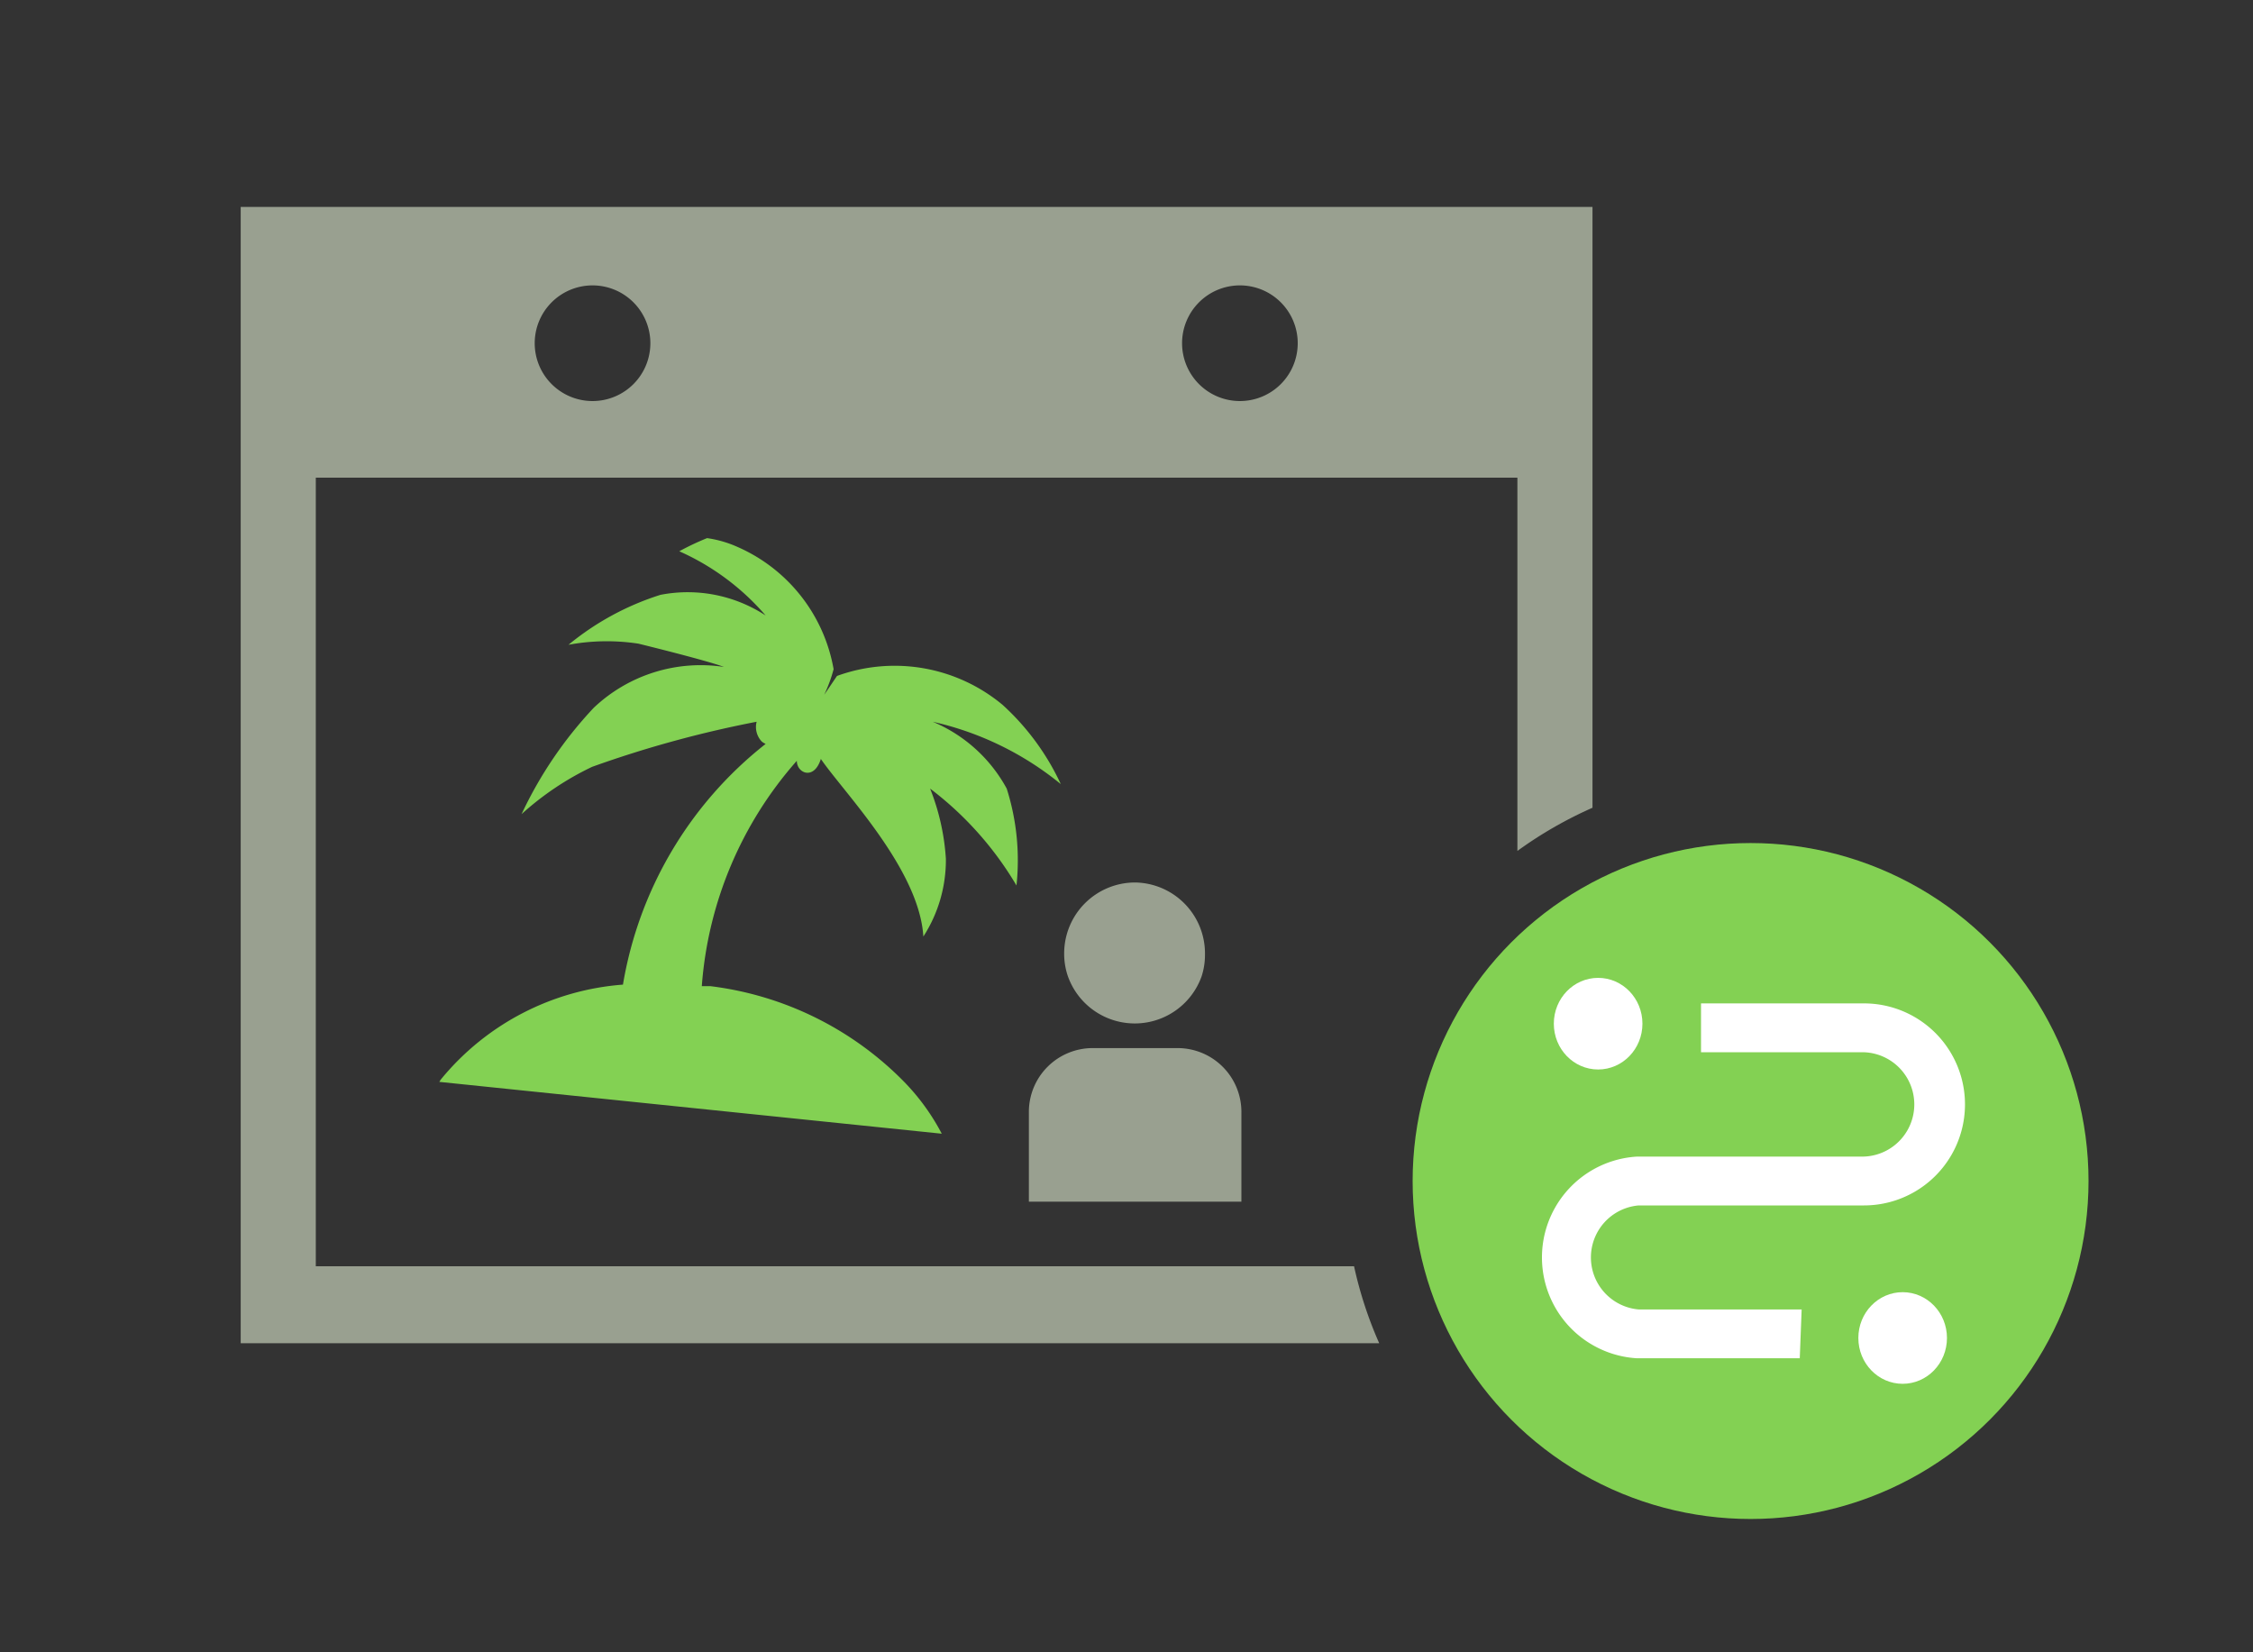
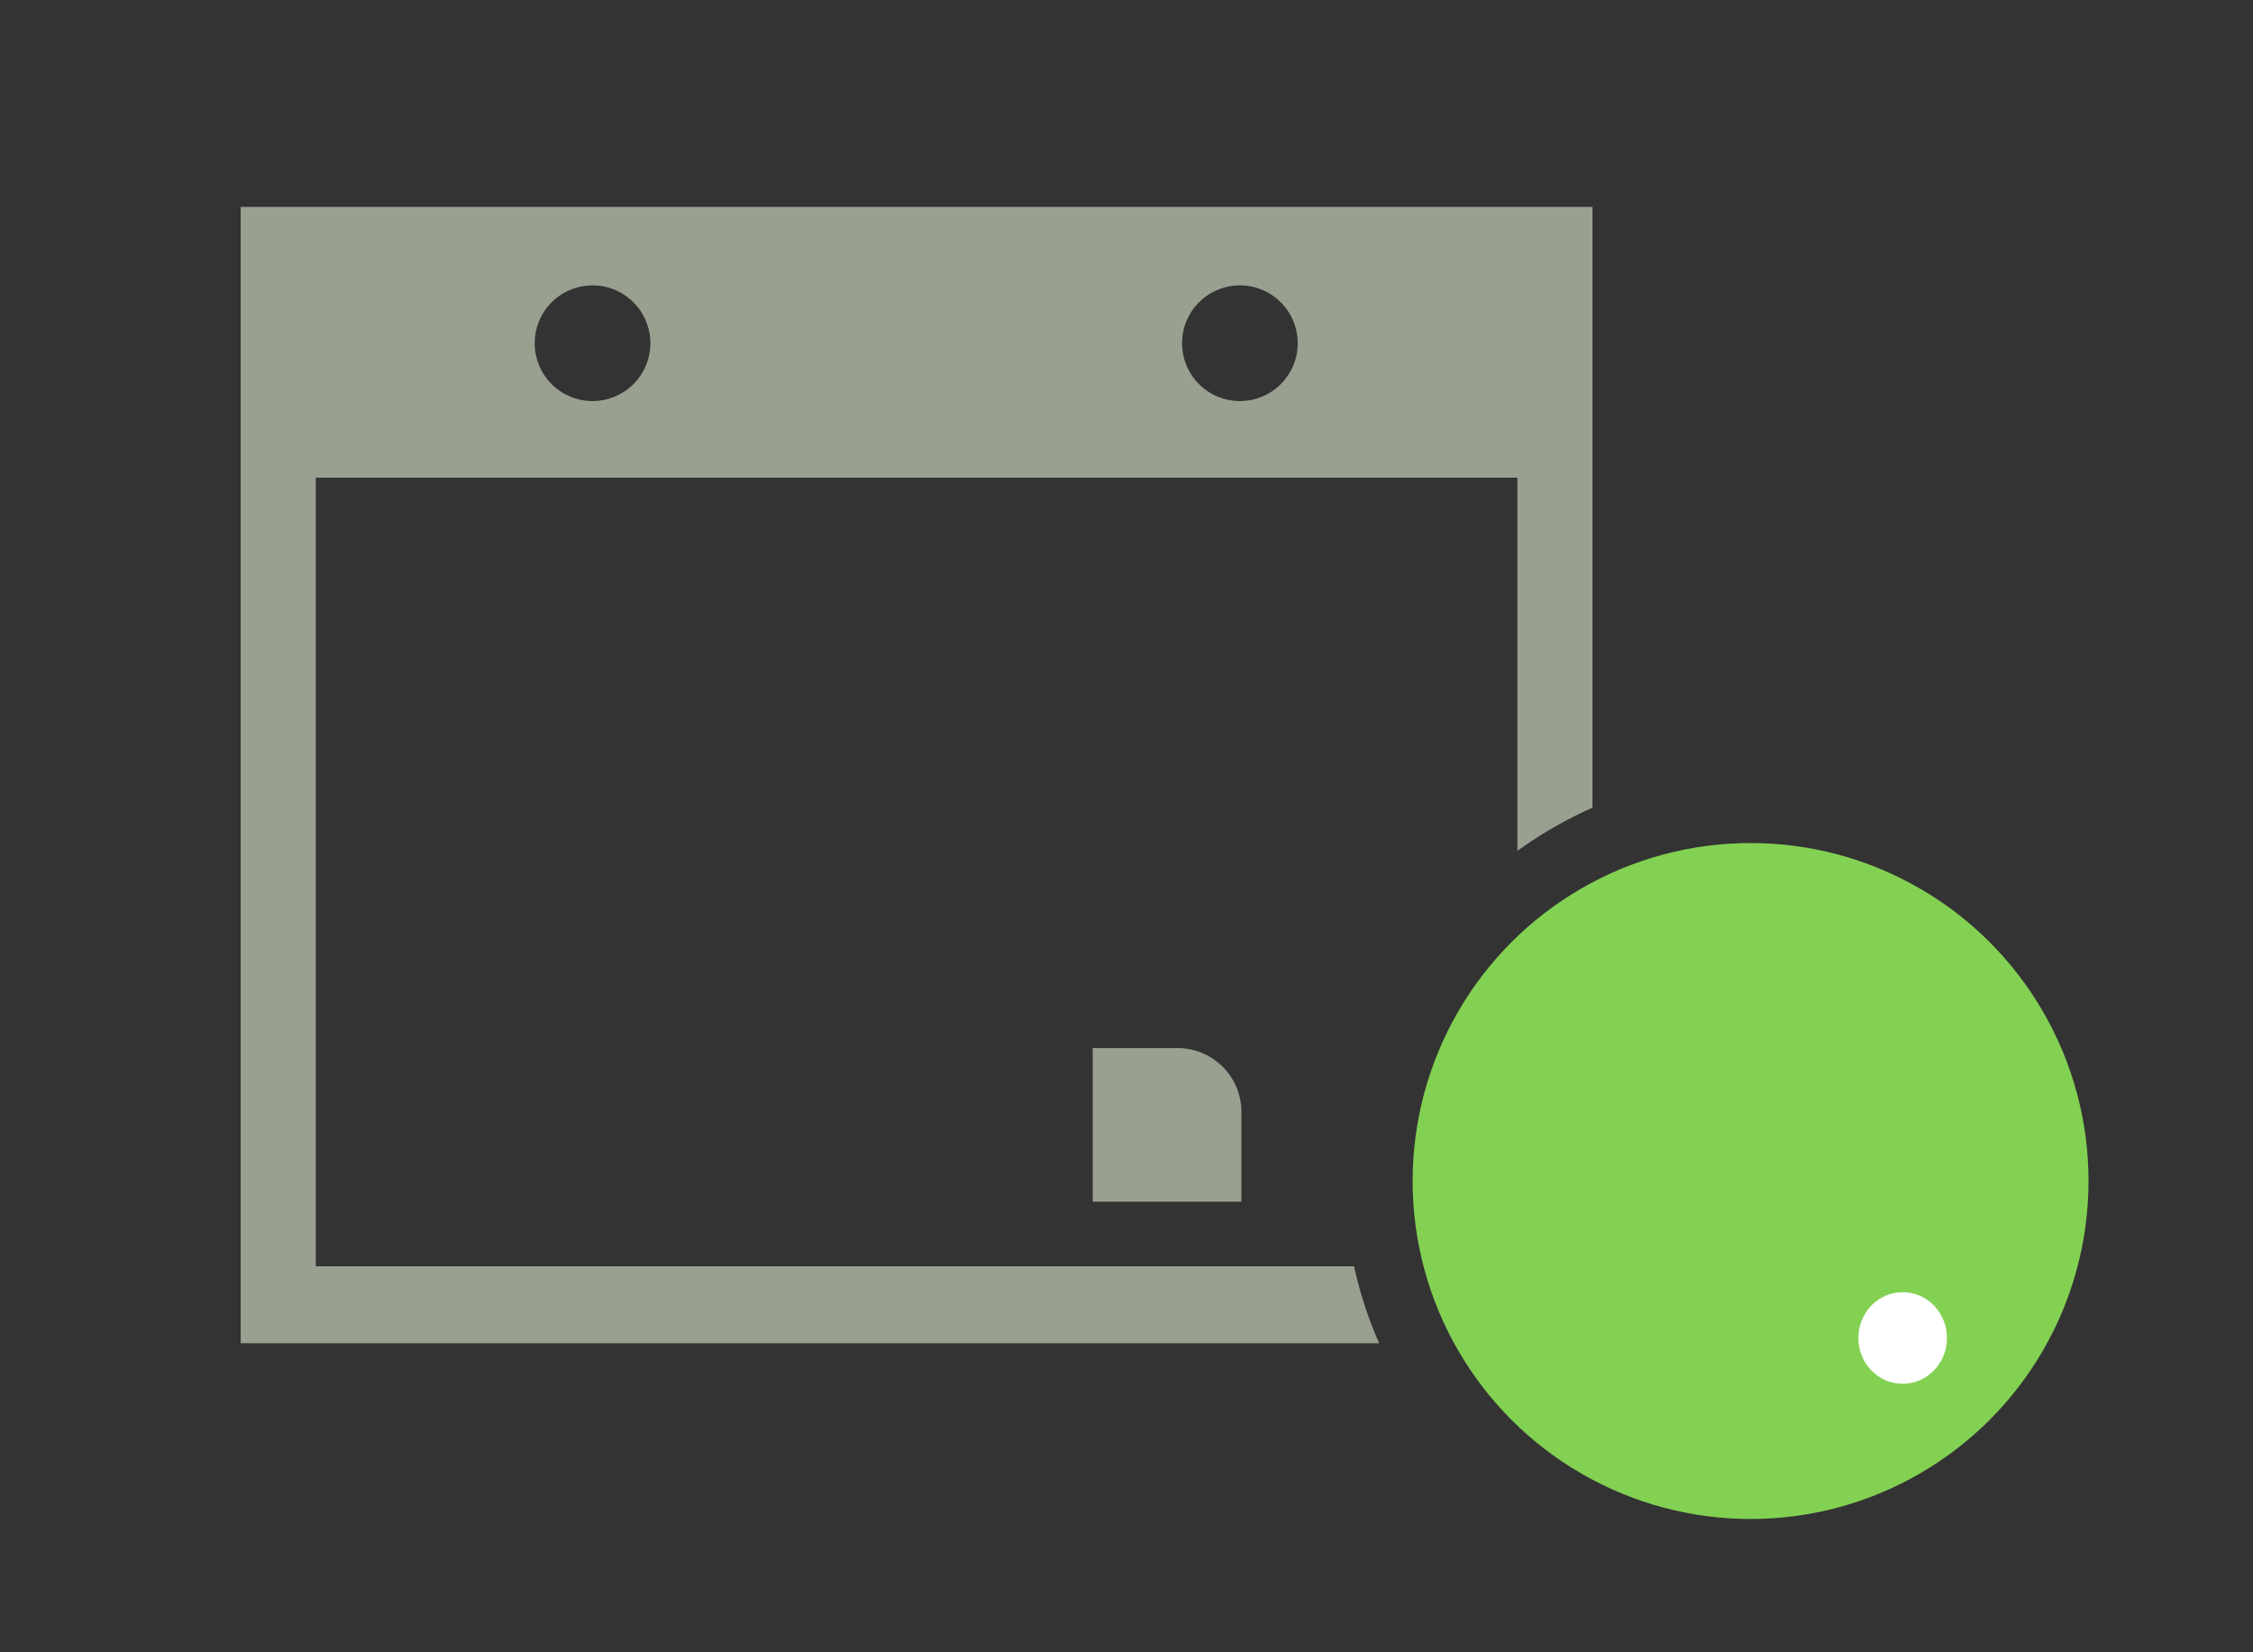
<svg xmlns="http://www.w3.org/2000/svg" viewBox="0 0 60 44">
  <rect x="0" y="0" width="60" height="44" fill="#333333" stroke="none" />
  <defs>
    <style>.cls-1{fill:none;}.cls-2{fill:#99a090;}.cls-3{fill:#83d153;}.cls-4{fill:#fff;}</style>
  </defs>
  <g id="レイヤー_2" data-name="レイヤー 2">
    <g id="要素">
-       <rect class="cls-1" width="60" height="44" />
-       <path class="cls-2" d="M30.23,23.5a1.89,1.89,0,0,0-1.89,1.89,1.85,1.85,0,0,0,.09.58A1.89,1.89,0,0,0,32,26a1.85,1.85,0,0,0,.09-.58A1.89,1.89,0,0,0,30.23,23.5Z" />
-       <path class="cls-2" d="M33.06,32V29.61a1.7,1.7,0,0,0-1.7-1.7H29.1a1.7,1.7,0,0,0-1.7,1.7V32Z" />
-       <path class="cls-3" d="M24.84,19.22a8.24,8.24,0,0,1,3.41,1.66,6.61,6.61,0,0,0-1.55-2.11A4.49,4.49,0,0,0,22.29,18s-.31.46-.34.5a3.86,3.86,0,0,0,.25-.68,4.38,4.38,0,0,0-2.57-3.26,3,3,0,0,0-.8-.23,7.12,7.12,0,0,0-.74.35,6.53,6.53,0,0,1,2.3,1.71,3.79,3.79,0,0,0-2.8-.55,7.31,7.31,0,0,0-2.45,1.33A5.59,5.59,0,0,1,17,17.14s1.8.44,2.28.62a4.14,4.14,0,0,0-3.47,1.09,10.85,10.85,0,0,0-1.92,2.83,7.74,7.74,0,0,1,1.88-1.26,29.51,29.51,0,0,1,4.38-1.2.56.56,0,0,0,.14.53.53.53,0,0,0,.1.06,10.32,10.32,0,0,0-3.8,6.41,6.94,6.94,0,0,0-4.82,2.49.61.61,0,0,0-.07.1l13.38,1.38a5.89,5.89,0,0,0-1-1.38,8.72,8.72,0,0,0-5.17-2.55l-.22,0a10.19,10.19,0,0,1,2.53-6c0,.33.46.53.64-.05.6.88,2.62,2.93,2.73,4.73a3.76,3.76,0,0,0,.6-2.07A6.1,6.1,0,0,0,24.77,21a8.94,8.94,0,0,1,2.3,2.58A6.31,6.31,0,0,0,26.81,21,4,4,0,0,0,24.84,19.22Z" />
+       <path class="cls-2" d="M33.06,32V29.61a1.7,1.7,0,0,0-1.7-1.7H29.1V32Z" />
      <path class="cls-1" d="M33,10.68a1.54,1.54,0,1,0-1.52-1.54A1.54,1.54,0,0,0,33,10.68Z" />
      <path class="cls-1" d="M15.76,10.68a1.54,1.54,0,1,0-1.52-1.54A1.54,1.54,0,0,0,15.76,10.68Z" />
      <path class="cls-2" d="M35.89,33.72H8.41v-21h32v9.94a10.87,10.87,0,0,1,2-1.15v-16h-36V35.77H36.73a10.7,10.7,0,0,1-.67-2.05ZM33,7.6a1.54,1.54,0,1,1-1.52,1.54A1.54,1.54,0,0,1,33,7.6Zm-17.24,0a1.54,1.54,0,1,1-1.52,1.54A1.54,1.54,0,0,1,15.76,7.6Z" />
      <circle class="cls-3" cx="46.62" cy="31.45" r="9" />
-       <ellipse class="cls-4" cx="42.56" cy="27.26" rx="1.18" ry="1.22" />
-       <path class="cls-4" d="M47.93,36.17H43.59a2.69,2.69,0,0,1,0-5.37h6a1.39,1.39,0,0,0,0-2.78H45.3v-1.3h4.34a2.69,2.69,0,0,1,0,5.38h-6a1.39,1.39,0,0,0,0,2.77h4.34Z" />
      <ellipse class="cls-4" cx="50.67" cy="35.63" rx="1.18" ry="1.22" />
    </g>
  </g>
</svg>